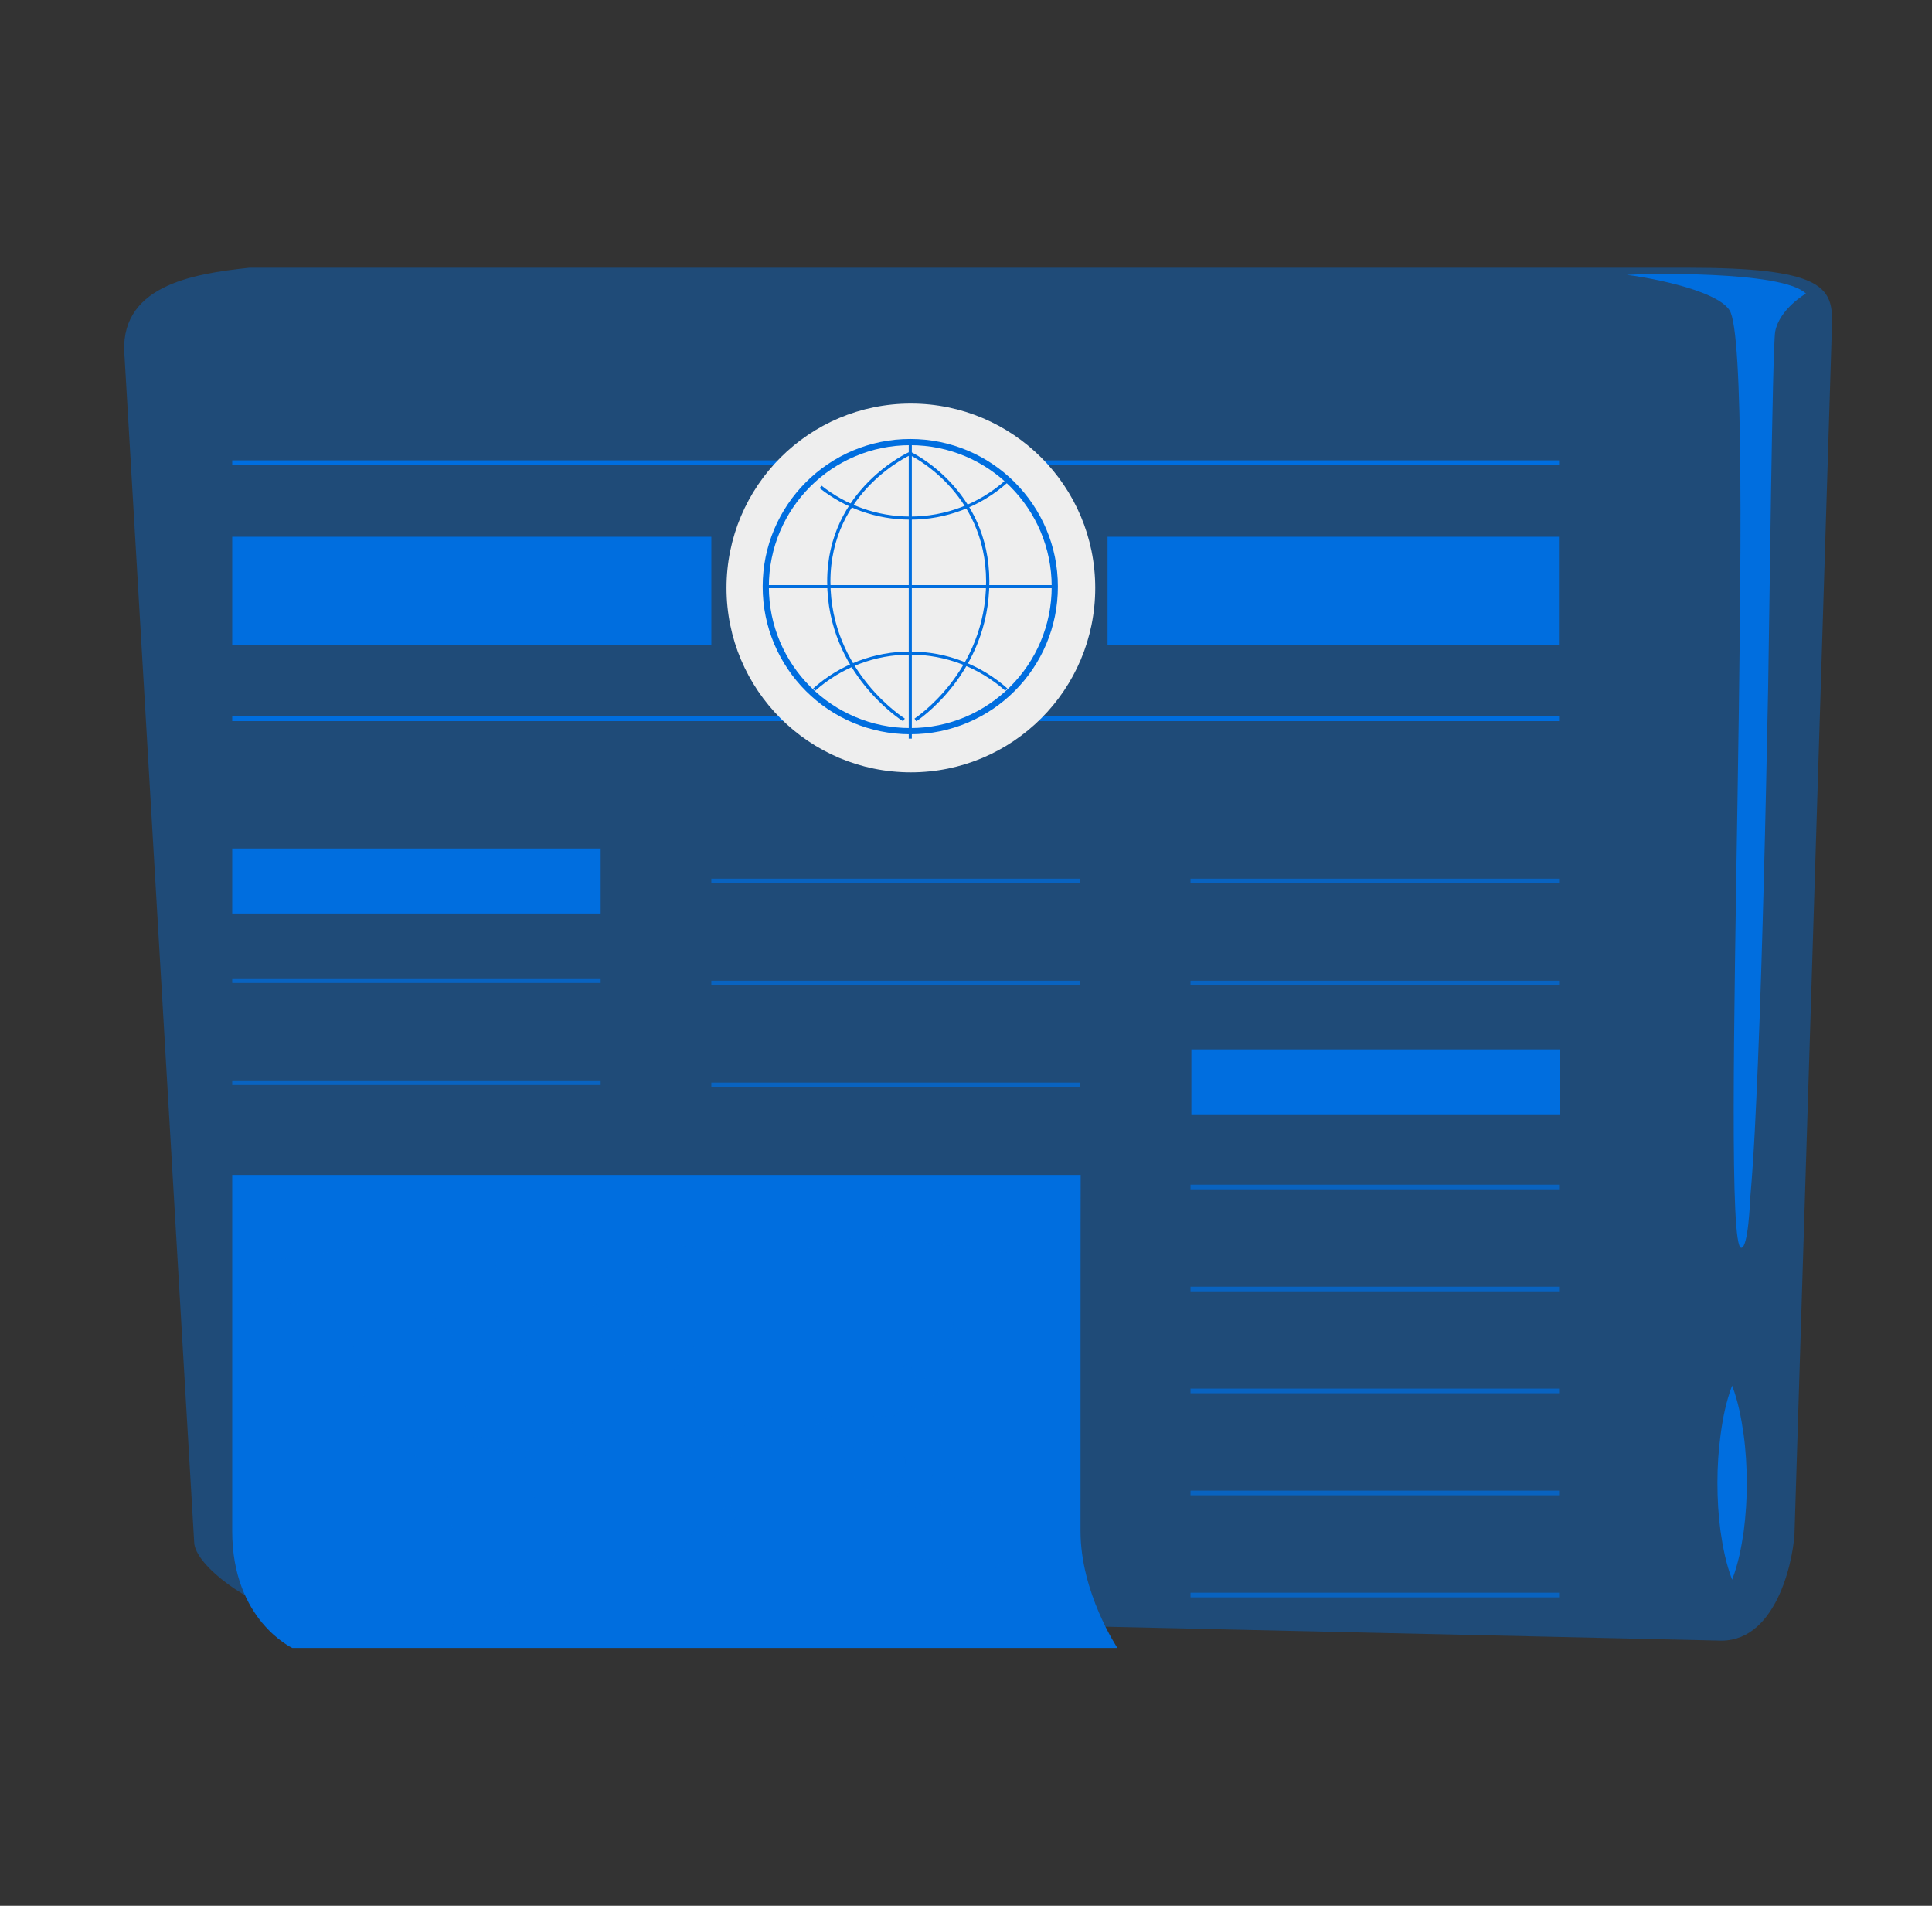
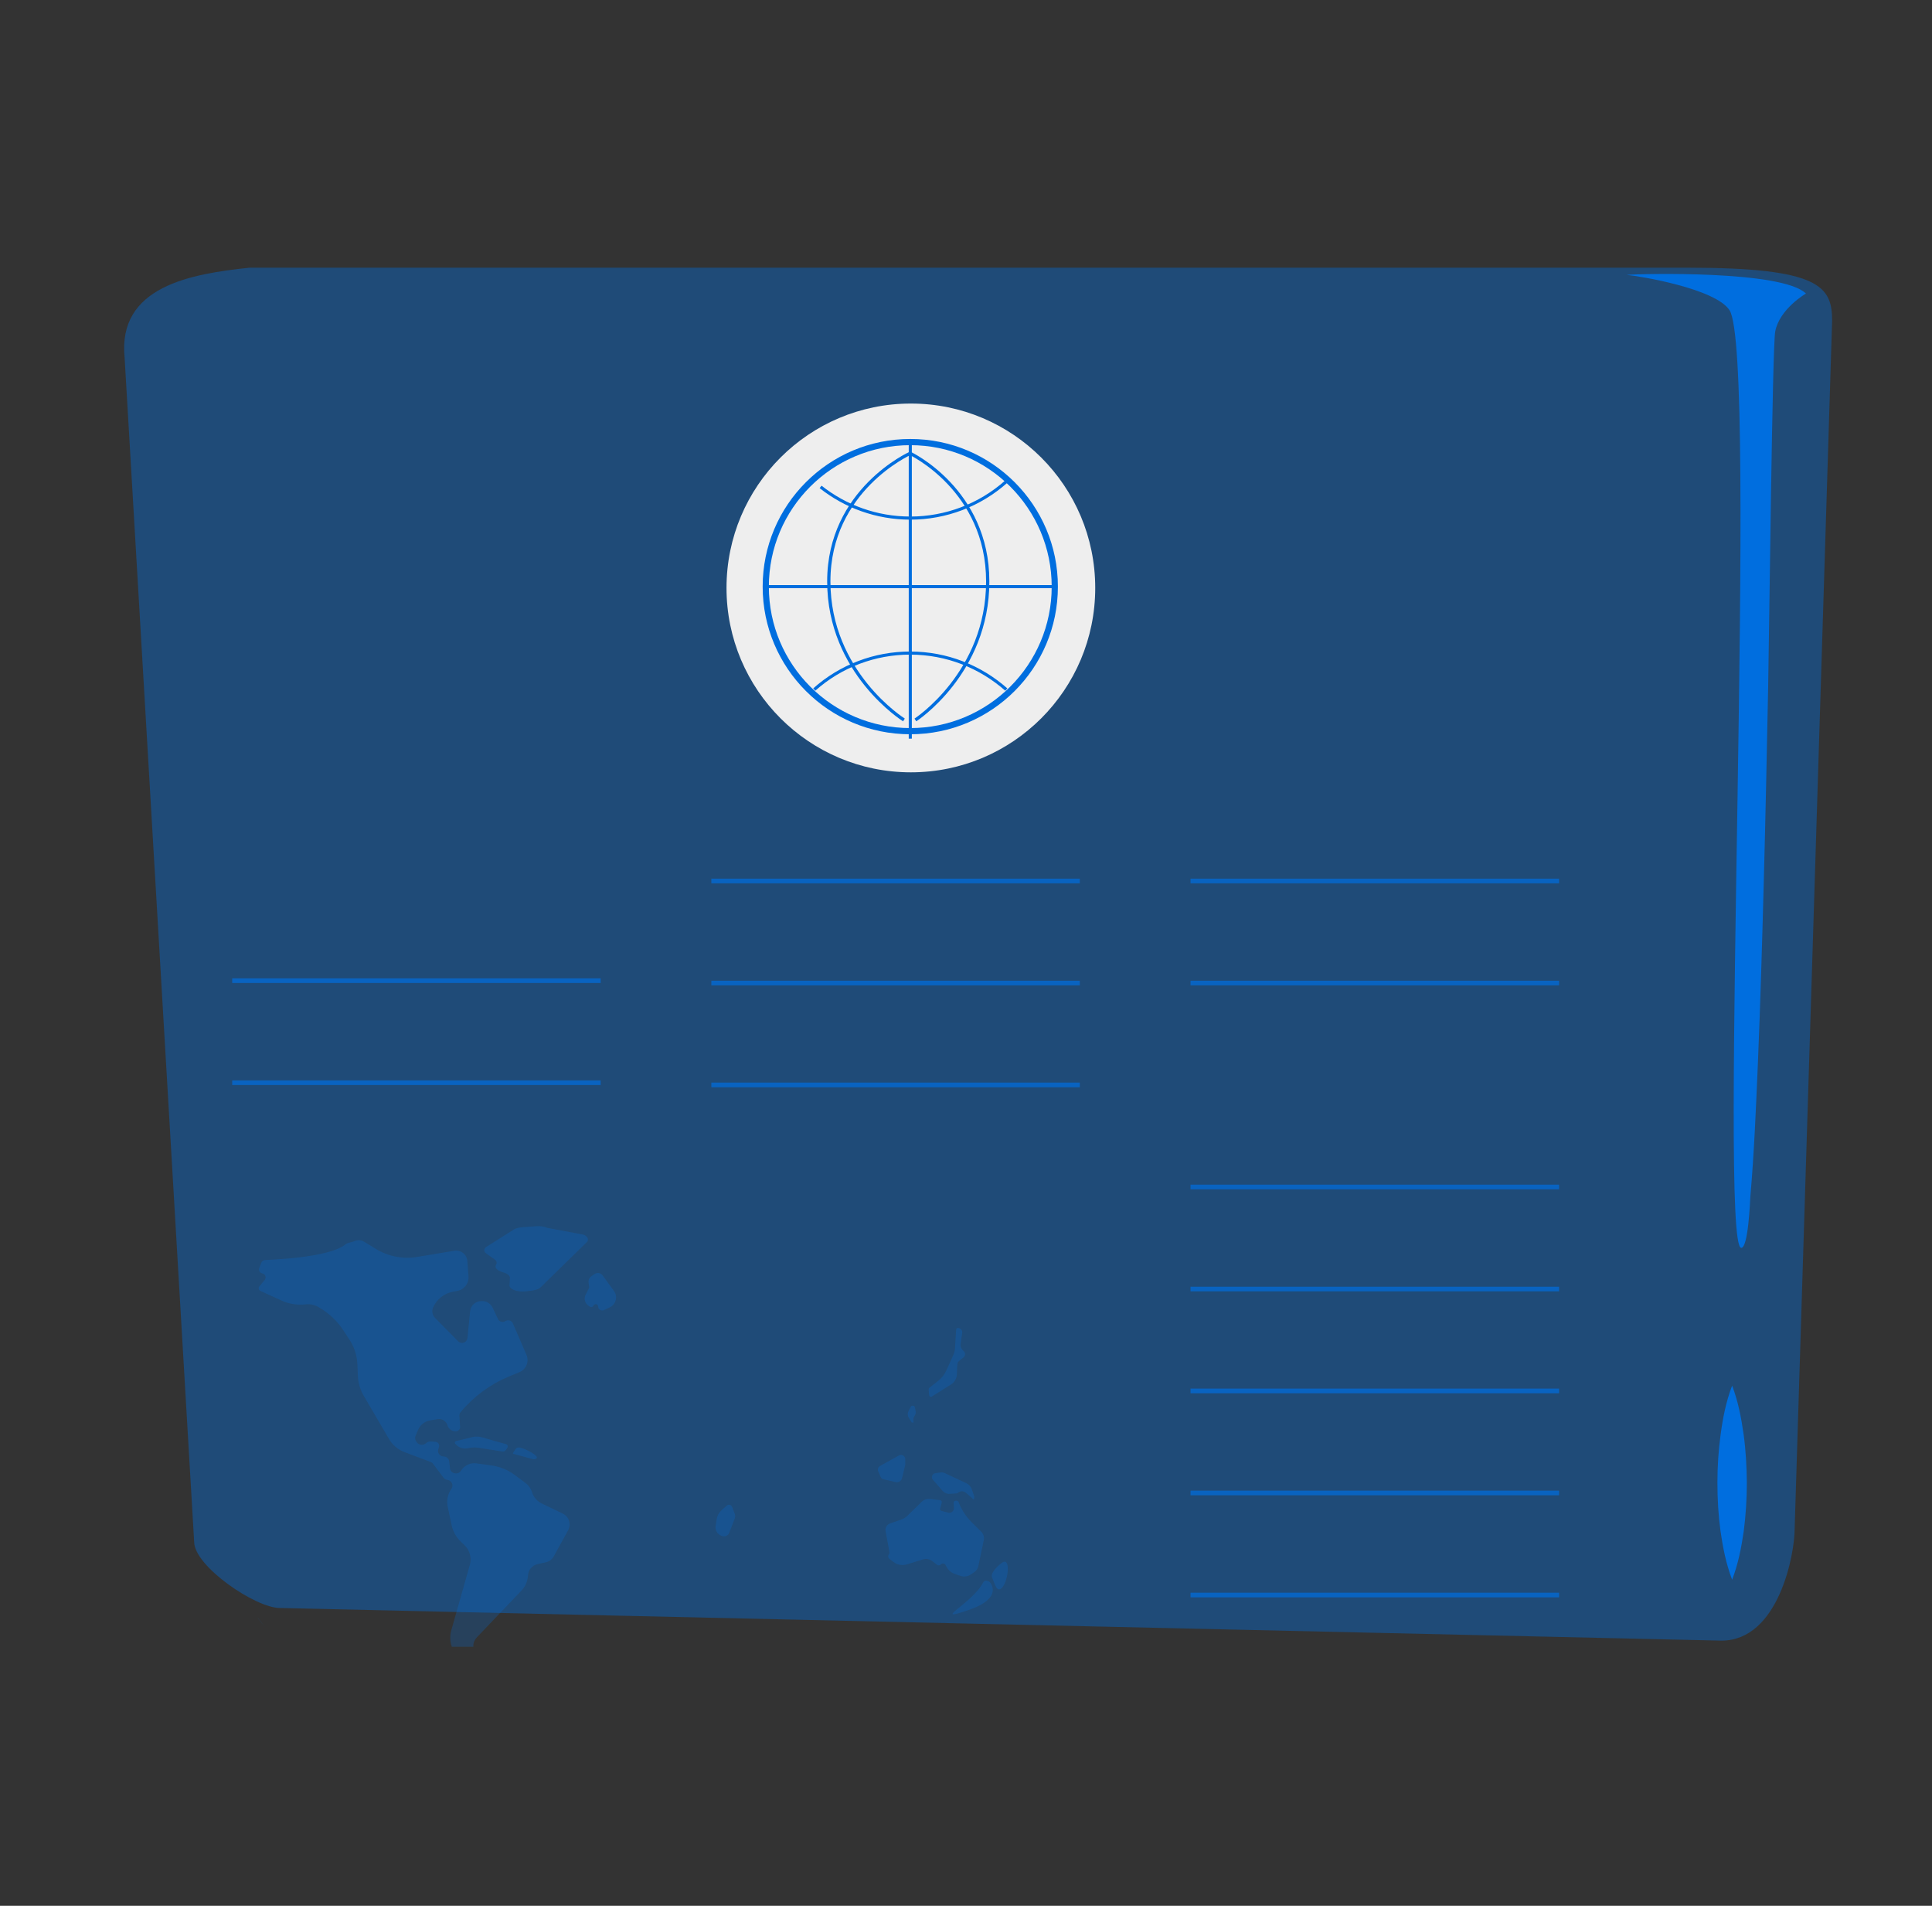
<svg xmlns="http://www.w3.org/2000/svg" width="73" height="72" viewBox="0 0 73 72" fill="none">
  <rect x="0" y="0" width="73" height="72" fill="#333333" stroke="none" />
  <path d="M65.043 61.982L10.575 60.749C9.653 60.749 7.336 59.171 7.336 58.249L4.709 13.524C4.431 10.813 7.219 10.347 9.43 10.113H63.766C68.771 10.113 69.226 10.824 69.226 12.119L67.81 57.765C67.815 58.688 67.215 61.982 65.043 61.982Z" fill="#006EDF" fill-opacity="0.4" />
  <path d="M67.076 12.523C67.237 11.668 68.237 11.09 68.237 11.09C67.337 10.207 62.026 10.34 61.465 10.384C61.976 10.434 64.809 10.901 65.348 11.717C66.448 13.373 64.915 47.143 65.792 47.143C66.059 47.143 66.126 45.365 66.137 45.204C66.281 43.543 66.348 41.877 66.42 40.21C66.514 37.938 66.581 35.666 66.642 33.388C66.709 30.916 66.759 28.444 66.809 25.972C66.853 23.717 66.965 13.145 67.076 12.523ZM65.448 52.348C65.681 52.959 65.792 53.57 65.881 54.181C65.965 54.792 65.998 55.403 66.004 56.014C66.004 56.625 65.965 57.236 65.887 57.847C65.798 58.459 65.681 59.07 65.448 59.681C65.215 59.07 65.098 58.459 65.009 57.847C64.926 57.236 64.892 56.625 64.892 56.014C64.892 55.403 64.931 54.792 65.015 54.181C65.098 53.57 65.215 52.959 65.448 52.348Z" fill="#006EDF" />
  <path opacity="0.7" d="M8.774 37.049H22.695M8.774 40.904H22.695M26.878 33.283H40.8M26.878 37.138H40.8M26.878 40.988H40.8" stroke="#006EDF" stroke-width="0.175" stroke-miterlimit="10" />
-   <path d="M8.774 17.479H58.909M8.774 27.156H58.909" stroke="#006EDF" stroke-width="0.175" stroke-miterlimit="10" stroke-linejoin="round" />
  <path opacity="0.7" d="M44.983 33.283H58.91M44.983 37.138H58.91M44.983 44.843H58.91M44.983 48.698H58.91M44.983 52.548H58.91M44.983 56.403H58.91M44.983 60.259H58.91" stroke="#006EDF" stroke-width="0.175" stroke-miterlimit="10" />
-   <path d="M8.774 20.279H26.878V24.367H8.774V20.279ZM41.849 20.279H58.904V24.367H41.849V20.279ZM45.016 39.644H58.937V42.099H45.016V39.644Z" fill="#006EDF" />
  <path opacity="0.2" d="M9.746 61.126L9.741 61.131C9.83 61.248 9.919 61.359 10.008 61.459L9.746 61.126Z" fill="#006EDF" />
-   <path d="M8.774 32.056H22.695V34.511H8.774V32.056Z" fill="#006EDF" />
-   <path d="M40.827 57.848C40.827 60.17 42.222 62.259 42.222 62.259H11.046C11.046 62.259 8.774 61.209 8.774 57.848V44.388H40.833C40.827 44.388 40.827 56.037 40.827 57.848Z" fill="#006EDF" />
  <g opacity="0.24">
    <path d="M37.872 59.031C37.85 59.042 37.384 59.392 37.489 59.608C37.589 59.825 37.672 60.236 37.889 59.947C38.106 59.664 38.184 58.825 37.872 59.031ZM37.15 59.781C36.756 60.569 35.128 61.331 36.595 60.825C37.656 60.464 37.567 60.025 37.434 59.814C37.373 59.714 37.2 59.675 37.15 59.781ZM18.029 61.847L19.707 60.086C19.846 59.942 19.929 59.753 19.946 59.553L19.951 59.503C19.96 59.406 19.998 59.313 20.062 59.239C20.126 59.166 20.212 59.114 20.307 59.092L20.629 59.02C20.757 58.992 20.863 58.908 20.924 58.797L21.468 57.809C21.59 57.581 21.501 57.297 21.268 57.186L20.474 56.803C20.386 56.761 20.307 56.702 20.243 56.628C20.179 56.554 20.131 56.468 20.102 56.375C20.057 56.231 19.963 56.103 19.84 56.014L19.435 55.714C19.179 55.525 18.885 55.409 18.574 55.364L18.002 55.286C17.768 55.253 17.541 55.364 17.418 55.564C17.374 55.636 17.291 55.675 17.207 55.664L17.185 55.659C17.137 55.654 17.093 55.632 17.059 55.597C17.026 55.563 17.005 55.518 17.002 55.47L16.974 55.214C16.967 55.163 16.942 55.115 16.904 55.081C16.865 55.046 16.815 55.026 16.763 55.025C16.618 55.025 16.513 54.881 16.563 54.742L16.585 54.67C16.593 54.648 16.595 54.624 16.593 54.601C16.59 54.578 16.581 54.556 16.569 54.536C16.556 54.517 16.538 54.501 16.518 54.489C16.498 54.478 16.475 54.471 16.452 54.47L16.279 54.459C16.247 54.456 16.215 54.46 16.184 54.471C16.154 54.481 16.125 54.498 16.102 54.52C15.985 54.626 15.802 54.598 15.73 54.459L15.719 54.442C15.699 54.411 15.688 54.375 15.686 54.338C15.684 54.301 15.691 54.264 15.707 54.231L15.791 54.031C15.874 53.831 16.052 53.692 16.263 53.659L16.546 53.614C16.707 53.592 16.857 53.687 16.907 53.842V53.848C16.952 53.998 17.102 54.092 17.252 54.07C17.329 54.059 17.391 53.987 17.385 53.909L17.357 53.47C17.357 53.431 17.368 53.392 17.391 53.364L17.402 53.353C17.89 52.764 18.513 52.303 19.213 52.009L19.629 51.837C19.885 51.731 20.002 51.437 19.89 51.181L19.379 49.998C19.368 49.972 19.351 49.949 19.33 49.931C19.309 49.912 19.285 49.898 19.258 49.889C19.231 49.881 19.203 49.879 19.175 49.882C19.147 49.885 19.12 49.895 19.096 49.909C18.996 49.976 18.863 49.937 18.813 49.826L18.613 49.404C18.578 49.33 18.523 49.267 18.454 49.222C18.386 49.178 18.306 49.154 18.224 49.154H18.191C17.968 49.154 17.785 49.32 17.763 49.542L17.663 50.548C17.659 50.587 17.644 50.624 17.62 50.654C17.597 50.685 17.564 50.709 17.528 50.722C17.491 50.735 17.452 50.738 17.414 50.73C17.376 50.722 17.341 50.703 17.313 50.676L16.435 49.787C16.386 49.736 16.353 49.673 16.34 49.603C16.327 49.534 16.335 49.463 16.363 49.398C16.502 49.081 16.785 48.859 17.124 48.798L17.274 48.77C17.541 48.726 17.724 48.481 17.702 48.215L17.657 47.637C17.653 47.578 17.636 47.521 17.608 47.469C17.58 47.417 17.541 47.372 17.495 47.336C17.448 47.3 17.395 47.274 17.338 47.26C17.28 47.245 17.221 47.243 17.163 47.254L15.757 47.487C15.224 47.576 14.68 47.47 14.219 47.193L13.752 46.909C13.697 46.877 13.635 46.858 13.571 46.855C13.507 46.852 13.443 46.865 13.385 46.893C13.28 46.943 13.146 46.937 13.057 47.009C12.43 47.532 10.13 47.593 10.008 47.604C9.947 47.609 9.897 47.648 9.874 47.704L9.797 47.904C9.763 47.993 9.819 48.093 9.913 48.109C10.03 48.132 10.074 48.27 10.002 48.359L9.797 48.604C9.752 48.659 9.78 48.742 9.841 48.77L10.658 49.142C10.941 49.27 11.247 49.309 11.558 49.276C11.719 49.259 11.885 49.292 12.035 49.381L12.108 49.426C12.452 49.631 12.741 49.909 12.963 50.242L13.207 50.615C13.385 50.887 13.485 51.198 13.502 51.52L13.524 51.998C13.535 52.253 13.613 52.503 13.741 52.726L14.696 54.359C14.83 54.592 15.041 54.77 15.296 54.864L16.285 55.236C16.313 55.248 16.335 55.264 16.352 55.286L16.757 55.825C16.785 55.864 16.829 55.892 16.88 55.903L16.93 55.914C17.074 55.948 17.141 56.114 17.063 56.236L17.035 56.275C16.913 56.47 16.868 56.703 16.918 56.931L17.068 57.631C17.118 57.859 17.235 58.07 17.402 58.231L17.546 58.37C17.752 58.564 17.829 58.858 17.752 59.125L17.052 61.592C16.996 61.792 17.002 62.008 17.068 62.203L17.074 62.214H17.89C17.868 62.108 17.918 61.964 18.029 61.847ZM22.062 46.648L20.679 46.387C20.568 46.337 20.424 46.315 20.274 46.326L19.724 46.365C19.574 46.376 19.44 46.42 19.368 46.482L18.363 47.115C18.268 47.193 18.279 47.293 18.385 47.365L18.679 47.57C18.763 47.632 18.791 47.704 18.746 47.776C18.685 47.87 18.757 47.976 18.924 48.037L19.068 48.087C19.201 48.132 19.274 48.209 19.268 48.287L19.252 48.548C19.24 48.704 19.535 48.82 19.846 48.787L20.09 48.759C20.252 48.742 20.385 48.687 20.446 48.615L22.19 46.909C22.251 46.815 22.201 46.715 22.062 46.648ZM22.773 48.187C22.738 48.139 22.685 48.106 22.625 48.097C22.566 48.087 22.506 48.102 22.457 48.137L22.346 48.215C22.268 48.27 22.224 48.37 22.24 48.465L22.262 48.62C22.268 48.643 22.262 48.659 22.251 48.676L22.129 48.909C22.051 49.059 22.101 49.242 22.24 49.331L22.29 49.365C22.34 49.398 22.401 49.376 22.424 49.326C22.462 49.237 22.601 49.259 22.601 49.359C22.607 49.47 22.724 49.542 22.823 49.492L23.046 49.387C23.129 49.348 23.196 49.281 23.235 49.198C23.268 49.13 23.282 49.054 23.276 48.979C23.269 48.903 23.241 48.831 23.196 48.77L22.773 48.187Z" fill="#006EDF" />
-     <path d="M39.439 47.743C39.411 47.664 39.362 47.596 39.297 47.544C39.232 47.492 39.154 47.459 39.072 47.448L35.233 46.981L33.078 46.665C32.945 46.643 32.806 46.643 32.667 46.654L30.439 47.181C30.156 47.248 29.862 47.282 29.573 47.276L26.895 47.226C26.779 47.237 26.656 47.231 26.54 47.209L25.134 46.937C25.006 46.915 24.873 46.931 24.762 46.987L24.318 47.204C24.184 47.27 24.084 47.387 24.04 47.532L23.956 47.82C23.907 47.987 23.801 48.12 23.668 48.231C23.562 48.32 23.501 48.454 23.506 48.598L23.518 48.92C23.523 48.992 23.568 49.054 23.634 49.076C23.69 49.093 23.751 49.081 23.801 49.042L23.94 48.937C24.012 48.881 24.095 48.909 24.118 48.976L24.184 49.159C24.245 49.337 24.451 49.42 24.617 49.337C24.64 49.326 24.656 49.304 24.668 49.281L24.823 48.854C24.873 48.715 24.851 48.548 24.74 48.459C24.695 48.42 24.679 48.359 24.712 48.304L25.09 47.62C25.106 47.587 25.145 47.576 25.179 47.593L25.223 47.609C25.256 47.626 25.273 47.665 25.262 47.698L25.134 48.054C25.123 48.081 25.101 48.104 25.073 48.115L25.062 48.12C25.006 48.143 24.979 48.209 25.001 48.265L25.04 48.343C25.123 48.515 25.301 48.626 25.49 48.615C25.512 48.615 25.534 48.62 25.556 48.631L25.573 48.642C25.656 48.698 25.629 48.82 25.534 48.837L25.384 48.865C25.345 48.87 25.317 48.898 25.301 48.931L25.267 49.02C25.251 49.059 25.262 49.109 25.295 49.137L25.367 49.204C25.39 49.226 25.395 49.259 25.379 49.292C25.362 49.326 25.317 49.337 25.284 49.32L25.184 49.265C25.171 49.258 25.156 49.254 25.141 49.253C25.126 49.252 25.111 49.254 25.097 49.26C25.083 49.265 25.07 49.273 25.059 49.283C25.049 49.294 25.04 49.306 25.034 49.32L24.879 49.704C24.862 49.748 24.817 49.776 24.767 49.77L24.179 49.704C24.156 49.7 24.135 49.691 24.116 49.678C24.098 49.664 24.083 49.646 24.073 49.626L24.034 49.526C24.001 49.448 23.912 49.415 23.845 49.459C23.795 49.492 23.779 49.554 23.795 49.604C23.829 49.704 23.751 49.809 23.645 49.809H23.601C23.523 49.809 23.456 49.865 23.445 49.937C23.423 50.059 23.34 50.165 23.223 50.209L22.895 50.342C22.762 50.398 22.701 50.553 22.768 50.681L22.851 50.853C22.923 51.004 22.807 51.176 22.64 51.159C22.407 51.131 22.207 51.32 22.195 51.553L22.19 51.62C22.184 51.764 22.279 51.881 22.407 51.898L22.651 51.937C22.829 51.965 23.007 51.887 23.101 51.731L23.273 51.465C23.351 51.348 23.462 51.254 23.595 51.203L23.657 51.181C23.812 51.12 23.984 51.17 24.084 51.303L24.306 51.603C24.362 51.676 24.456 51.726 24.545 51.709C24.712 51.687 24.734 51.52 24.64 51.448L24.34 51.215C24.284 51.176 24.279 51.087 24.351 51.037C24.401 50.998 24.473 51.004 24.518 51.048L24.734 51.231C24.845 51.326 24.89 51.476 24.856 51.62C24.851 51.653 24.856 51.687 24.884 51.715L25.079 51.92C25.134 51.981 25.234 51.959 25.256 51.876L25.29 51.753C25.306 51.698 25.384 51.709 25.44 51.731C25.479 51.742 25.517 51.731 25.54 51.698C25.584 51.631 25.623 51.565 25.656 51.492C25.662 51.479 25.663 51.464 25.661 51.449C25.659 51.435 25.654 51.421 25.645 51.409L25.612 51.37C25.579 51.331 25.579 51.281 25.606 51.237L25.895 50.831C25.923 50.787 25.984 50.776 26.029 50.798C26.267 50.92 26.956 51.265 26.973 51.276C26.995 51.287 26.823 51.62 26.823 51.631C26.823 51.642 26.273 51.592 25.968 51.565C25.946 51.562 25.924 51.565 25.904 51.572C25.883 51.58 25.865 51.593 25.851 51.609C25.779 51.692 25.718 51.781 25.662 51.876C25.64 51.914 25.64 51.965 25.662 52.003L25.684 52.037C25.701 52.065 25.734 52.087 25.767 52.087L26.195 52.12C26.267 52.126 26.312 52.198 26.29 52.264L26.167 52.603C26.151 52.659 26.09 52.687 26.04 52.67L25.156 52.414C25.117 52.403 25.073 52.414 25.045 52.448L24.834 52.731C24.795 52.776 24.734 52.781 24.684 52.748L24.195 52.376C24.129 52.326 24.101 52.248 24.095 52.164C24.095 52.133 24.087 52.101 24.073 52.072C24.059 52.043 24.039 52.018 24.014 51.998C23.989 51.978 23.96 51.963 23.929 51.956C23.898 51.948 23.866 51.947 23.834 51.953L23.007 52.109C22.684 52.17 22.395 52.337 22.184 52.581L22.062 52.72C21.812 53.009 21.657 53.376 21.618 53.759L21.59 54.053C21.568 54.309 21.662 54.564 21.851 54.736L22.207 55.064C22.351 55.198 22.546 55.27 22.74 55.264L23.506 55.231C23.723 55.22 23.923 55.364 23.979 55.575L24.168 56.253C24.223 56.442 24.234 56.648 24.201 56.842L24.19 56.92C24.151 57.175 24.173 57.442 24.268 57.686L24.662 58.725C24.729 58.897 24.912 58.997 25.095 58.947L25.229 58.914C25.501 58.842 25.734 58.664 25.873 58.42L26.306 57.659C26.401 57.492 26.506 57.336 26.651 57.203C26.74 57.12 26.795 57.003 26.801 56.881L26.828 56.297C26.806 56.098 26.884 55.898 27.034 55.759L27.373 55.442C27.512 55.314 27.606 55.142 27.645 54.959L27.684 54.781C27.712 54.642 27.573 54.525 27.445 54.581C27.19 54.692 26.901 54.609 26.79 54.359L26.234 53.131C26.227 53.115 26.223 53.097 26.224 53.08C26.226 53.062 26.231 53.045 26.241 53.03C26.25 53.016 26.263 53.003 26.278 52.995C26.294 52.986 26.311 52.981 26.328 52.981C26.367 52.981 26.406 53.003 26.423 53.037L26.94 54.031C27.056 54.259 27.34 54.337 27.556 54.209L28.217 53.82C28.423 53.703 28.073 53.203 27.989 53.259L27.895 53.325C27.84 53.364 27.767 53.342 27.739 53.281L27.59 52.942C27.575 52.912 27.569 52.877 27.574 52.843C27.579 52.81 27.594 52.778 27.617 52.753C27.678 52.687 27.778 52.687 27.845 52.742C28.028 52.903 28.234 53.031 28.473 53.07L29.051 53.164C29.151 53.181 29.239 53.231 29.301 53.309L29.601 53.664C29.689 53.77 29.762 53.898 29.8 54.031L29.989 54.631C30.034 54.77 30.206 54.82 30.317 54.725L30.423 54.636C30.462 54.603 30.489 54.553 30.495 54.503L30.506 54.403C30.528 54.181 30.651 53.975 30.834 53.842L31.284 53.52C31.339 53.481 31.417 53.503 31.445 53.564L31.689 54.12C31.717 54.187 31.795 54.209 31.861 54.187C31.934 54.159 32.017 54.209 32.023 54.287L32.089 54.825C32.089 54.831 32.095 54.842 32.095 54.848L32.261 55.181C32.295 55.242 32.223 55.309 32.161 55.275L31.861 55.098C31.848 55.09 31.833 55.086 31.818 55.088C31.803 55.09 31.789 55.098 31.778 55.109L31.767 55.12C31.739 55.148 31.739 55.187 31.762 55.214L32.572 56.131C32.661 56.231 32.778 56.297 32.906 56.325L33.934 56.559C33.961 56.564 33.989 56.553 34.006 56.531V56.525C34.033 56.486 34.011 56.431 33.967 56.42L33.222 56.186C33.006 56.12 32.839 55.937 32.795 55.714L32.728 55.409C32.711 55.32 32.672 55.242 32.611 55.175C32.478 55.025 32.245 54.748 32.25 54.736C32.256 54.731 32.256 54.67 32.261 54.598C32.267 54.503 32.384 54.459 32.45 54.531L32.661 54.77C32.706 54.82 32.784 54.82 32.822 54.764L32.995 54.553C33.035 54.505 33.059 54.444 33.061 54.38C33.063 54.317 33.044 54.254 33.006 54.203L32.878 54.031C32.833 53.969 32.809 53.893 32.81 53.816C32.811 53.739 32.837 53.664 32.884 53.603C32.934 53.537 33.017 53.503 33.1 53.503L33.628 53.52C33.761 53.526 33.884 53.448 33.939 53.325L34.117 52.926C34.189 52.759 34.189 52.57 34.117 52.409L33.906 51.937C33.889 51.892 33.895 51.842 33.934 51.815L34.206 51.576C34.25 51.537 34.317 51.542 34.356 51.587L34.522 51.77C34.533 51.787 34.545 51.803 34.55 51.82L34.622 52.17C34.639 52.253 34.739 52.281 34.8 52.226L34.956 52.076C34.969 52.062 34.979 52.045 34.984 52.027C34.989 52.008 34.989 51.989 34.983 51.97L34.889 51.614C34.878 51.581 34.889 51.542 34.917 51.514L35.172 51.248C35.189 51.226 35.217 51.215 35.245 51.215L35.556 51.192C35.576 51.19 35.596 51.182 35.613 51.169C35.629 51.157 35.642 51.139 35.65 51.12L36.022 49.981C36.061 49.859 36.022 49.731 35.917 49.654L35.761 49.537C35.706 49.498 35.706 49.42 35.756 49.376L36.056 49.098C36.228 48.943 36.456 48.859 36.683 48.865L36.8 48.87C36.978 48.876 37.15 48.815 37.289 48.709L37.483 48.559C37.644 48.431 37.839 48.359 38.044 48.354H38.128C38.161 48.354 38.178 48.392 38.156 48.415L37.467 49.259C37.4 49.342 37.368 49.448 37.378 49.554L37.394 49.776C37.406 49.915 37.583 49.97 37.667 49.859L38.111 49.315C38.128 49.292 38.139 49.259 38.133 49.231L38.111 49.081C38.089 48.948 38.183 48.826 38.311 48.809L38.733 48.748C38.789 48.742 38.839 48.72 38.883 48.693L39.444 48.32C39.539 48.259 39.578 48.137 39.539 48.032L39.439 47.743ZM28.006 51.903C28.001 51.965 27.945 52.009 27.884 51.998L27.578 51.948C27.563 51.946 27.549 51.94 27.536 51.931C27.523 51.922 27.512 51.911 27.504 51.898C27.496 51.885 27.491 51.87 27.49 51.855C27.488 51.839 27.49 51.824 27.495 51.809L27.567 51.587C27.578 51.559 27.573 51.531 27.562 51.503L27.367 51.131C27.354 51.107 27.35 51.078 27.358 51.051C27.365 51.024 27.382 51.001 27.406 50.987L27.834 50.742C27.895 50.709 27.973 50.742 27.989 50.809L28.006 50.865C28.017 50.915 27.995 50.965 27.951 50.987L27.862 51.037C27.801 51.07 27.784 51.148 27.828 51.198C27.906 51.292 28.012 51.42 28.028 51.448C28.04 51.481 28.017 51.748 28.006 51.903Z" fill="#006EDF" />
    <path d="M36.295 50.769L36.356 50.358C36.372 50.264 36.295 50.175 36.2 50.169C36.161 50.169 36.128 50.197 36.128 50.236L36.084 50.936C36.078 51.031 36.056 51.125 36.011 51.214L35.756 51.78C35.689 51.925 35.589 52.053 35.467 52.153L35.117 52.43C35.1 52.446 35.09 52.468 35.089 52.492L35.106 52.703C35.111 52.758 35.167 52.786 35.211 52.758L35.928 52.308C35.997 52.265 36.054 52.206 36.094 52.135C36.134 52.064 36.155 51.984 36.156 51.903C36.161 51.719 36.167 51.497 36.195 51.464C36.217 51.431 36.317 51.347 36.406 51.281C36.483 51.219 36.483 51.103 36.406 51.036C36.366 51.005 36.335 50.964 36.315 50.917C36.296 50.871 36.289 50.82 36.295 50.769ZM34.567 53.164C34.564 53.148 34.556 53.134 34.544 53.124C34.532 53.113 34.516 53.108 34.5 53.108H34.472C34.445 53.108 34.422 53.125 34.411 53.147L34.328 53.308C34.289 53.386 34.289 53.48 34.334 53.553L34.45 53.741H34.523L34.511 53.664C34.504 53.603 34.519 53.541 34.556 53.491C34.595 53.436 34.611 53.369 34.595 53.303L34.567 53.164ZM34.1 54.975C34.079 54.967 34.056 54.964 34.032 54.966C34.01 54.968 33.987 54.975 33.967 54.986L33.256 55.38C33.184 55.419 33.15 55.508 33.184 55.586L33.273 55.791C33.295 55.841 33.334 55.875 33.384 55.886L33.839 55.991C33.945 56.019 34.056 55.952 34.084 55.841L34.2 55.358C34.206 55.347 34.206 55.33 34.206 55.319V55.125C34.206 55.058 34.161 54.997 34.1 54.975ZM36.517 56.036L35.695 55.652C35.645 55.63 35.589 55.619 35.534 55.63L35.339 55.658C35.222 55.675 35.172 55.813 35.25 55.902L35.611 56.319C35.684 56.402 35.789 56.447 35.9 56.436L36.145 56.419C36.161 56.419 36.178 56.413 36.189 56.402C36.272 56.319 36.411 56.319 36.5 56.397L36.795 56.658L36.817 56.547L36.711 56.247C36.675 56.155 36.605 56.08 36.517 56.036ZM36.706 57.502C36.517 57.313 36.367 57.091 36.261 56.847L36.217 56.741C36.211 56.73 36.202 56.72 36.191 56.712C36.181 56.705 36.169 56.699 36.156 56.697H36.106C36.067 56.697 36.028 56.73 36.033 56.769L36.045 56.969C36.05 57.086 35.939 57.175 35.828 57.147L35.572 57.08C35.534 57.069 35.511 57.03 35.523 56.997L35.584 56.763C35.586 56.754 35.586 56.743 35.584 56.733C35.583 56.723 35.579 56.714 35.573 56.705C35.567 56.697 35.56 56.69 35.551 56.684C35.542 56.679 35.533 56.676 35.523 56.675L35.15 56.63C35.091 56.622 35.03 56.628 34.973 56.647C34.916 56.666 34.865 56.699 34.822 56.741L34.289 57.263C34.222 57.33 34.139 57.38 34.045 57.413L33.634 57.552C33.511 57.597 33.439 57.719 33.462 57.847L33.606 58.63C33.611 58.663 33.606 58.697 33.584 58.724C33.545 58.78 33.556 58.858 33.611 58.897L33.767 59.013C33.906 59.119 34.089 59.152 34.261 59.102L34.873 58.913C35 58.874 35.134 58.902 35.239 58.986L35.4 59.113C35.445 59.152 35.511 59.147 35.55 59.102C35.6 59.047 35.695 59.058 35.728 59.124L35.767 59.197C35.834 59.324 35.945 59.419 36.084 59.463L36.289 59.535C36.422 59.58 36.567 59.563 36.684 59.48L36.817 59.391C36.895 59.336 36.95 59.258 36.967 59.163L37.172 58.185C37.184 58.129 37.181 58.071 37.165 58.015C37.148 57.96 37.118 57.91 37.078 57.869L36.706 57.502ZM27.662 56.93C27.629 56.847 27.529 56.819 27.462 56.88L27.262 57.058C27.162 57.147 27.101 57.263 27.079 57.397L27.04 57.652C27.012 57.841 27.145 58.019 27.34 58.041C27.429 58.052 27.517 57.997 27.551 57.913L27.762 57.369C27.784 57.313 27.784 57.247 27.762 57.191L27.662 56.93ZM18.224 54.303C18.102 54.269 17.974 54.264 17.852 54.291C17.663 54.336 17.385 54.408 17.235 54.441C17.185 54.453 17.168 54.514 17.207 54.547L17.246 54.586C17.346 54.691 17.496 54.741 17.64 54.719L17.807 54.691C17.89 54.68 17.974 54.68 18.057 54.691L18.974 54.836C19.029 54.847 19.085 54.819 19.118 54.775L19.168 54.697C19.201 54.647 19.179 54.575 19.118 54.558C18.901 54.502 18.468 54.375 18.224 54.303ZM19.624 54.686C19.568 54.675 19.507 54.702 19.479 54.747L19.385 54.891C19.374 54.902 19.385 54.925 19.396 54.925L20.14 55.125C20.185 55.136 20.235 55.125 20.273 55.097C20.379 55.008 19.863 54.725 19.624 54.686Z" fill="#006EDF" />
  </g>
  <path d="M34.417 29.178C38.265 29.178 41.383 26.059 41.383 22.212C41.383 18.364 38.265 15.246 34.417 15.246C30.57 15.246 27.451 18.364 27.451 22.212C27.451 26.059 30.57 29.178 34.417 29.178Z" fill="#EEEEEE" />
  <path d="M34.395 27.623C37.41 27.623 39.855 25.178 39.855 22.162C39.855 19.146 37.41 16.701 34.395 16.701C31.379 16.701 28.934 19.146 28.934 22.162C28.934 25.178 31.379 27.623 34.395 27.623Z" stroke="#006EDF" stroke-width="0.234" stroke-miterlimit="10" stroke-linejoin="round" />
  <path d="M30.767 26.05C31.765 25.16 33.057 24.669 34.395 24.673C35.783 24.673 37.055 25.195 38.022 26.05M38.022 18.195C37.023 19.085 35.732 19.575 34.395 19.573C33.117 19.573 31.939 19.134 31.006 18.395M28.934 22.162H39.855M34.395 16.701V27.906" stroke="#006EDF" stroke-width="0.117" stroke-miterlimit="10" stroke-linejoin="round" />
  <path d="M34.155 27.199C34.155 27.199 31.316 25.427 31.316 21.966C31.316 18.506 34.388 17.128 34.388 17.128C34.388 17.128 37.321 18.506 37.321 21.966C37.321 25.427 34.588 27.199 34.588 27.199" stroke="#006EDF" stroke-width="0.123" stroke-miterlimit="10" stroke-linejoin="round" />
</svg>